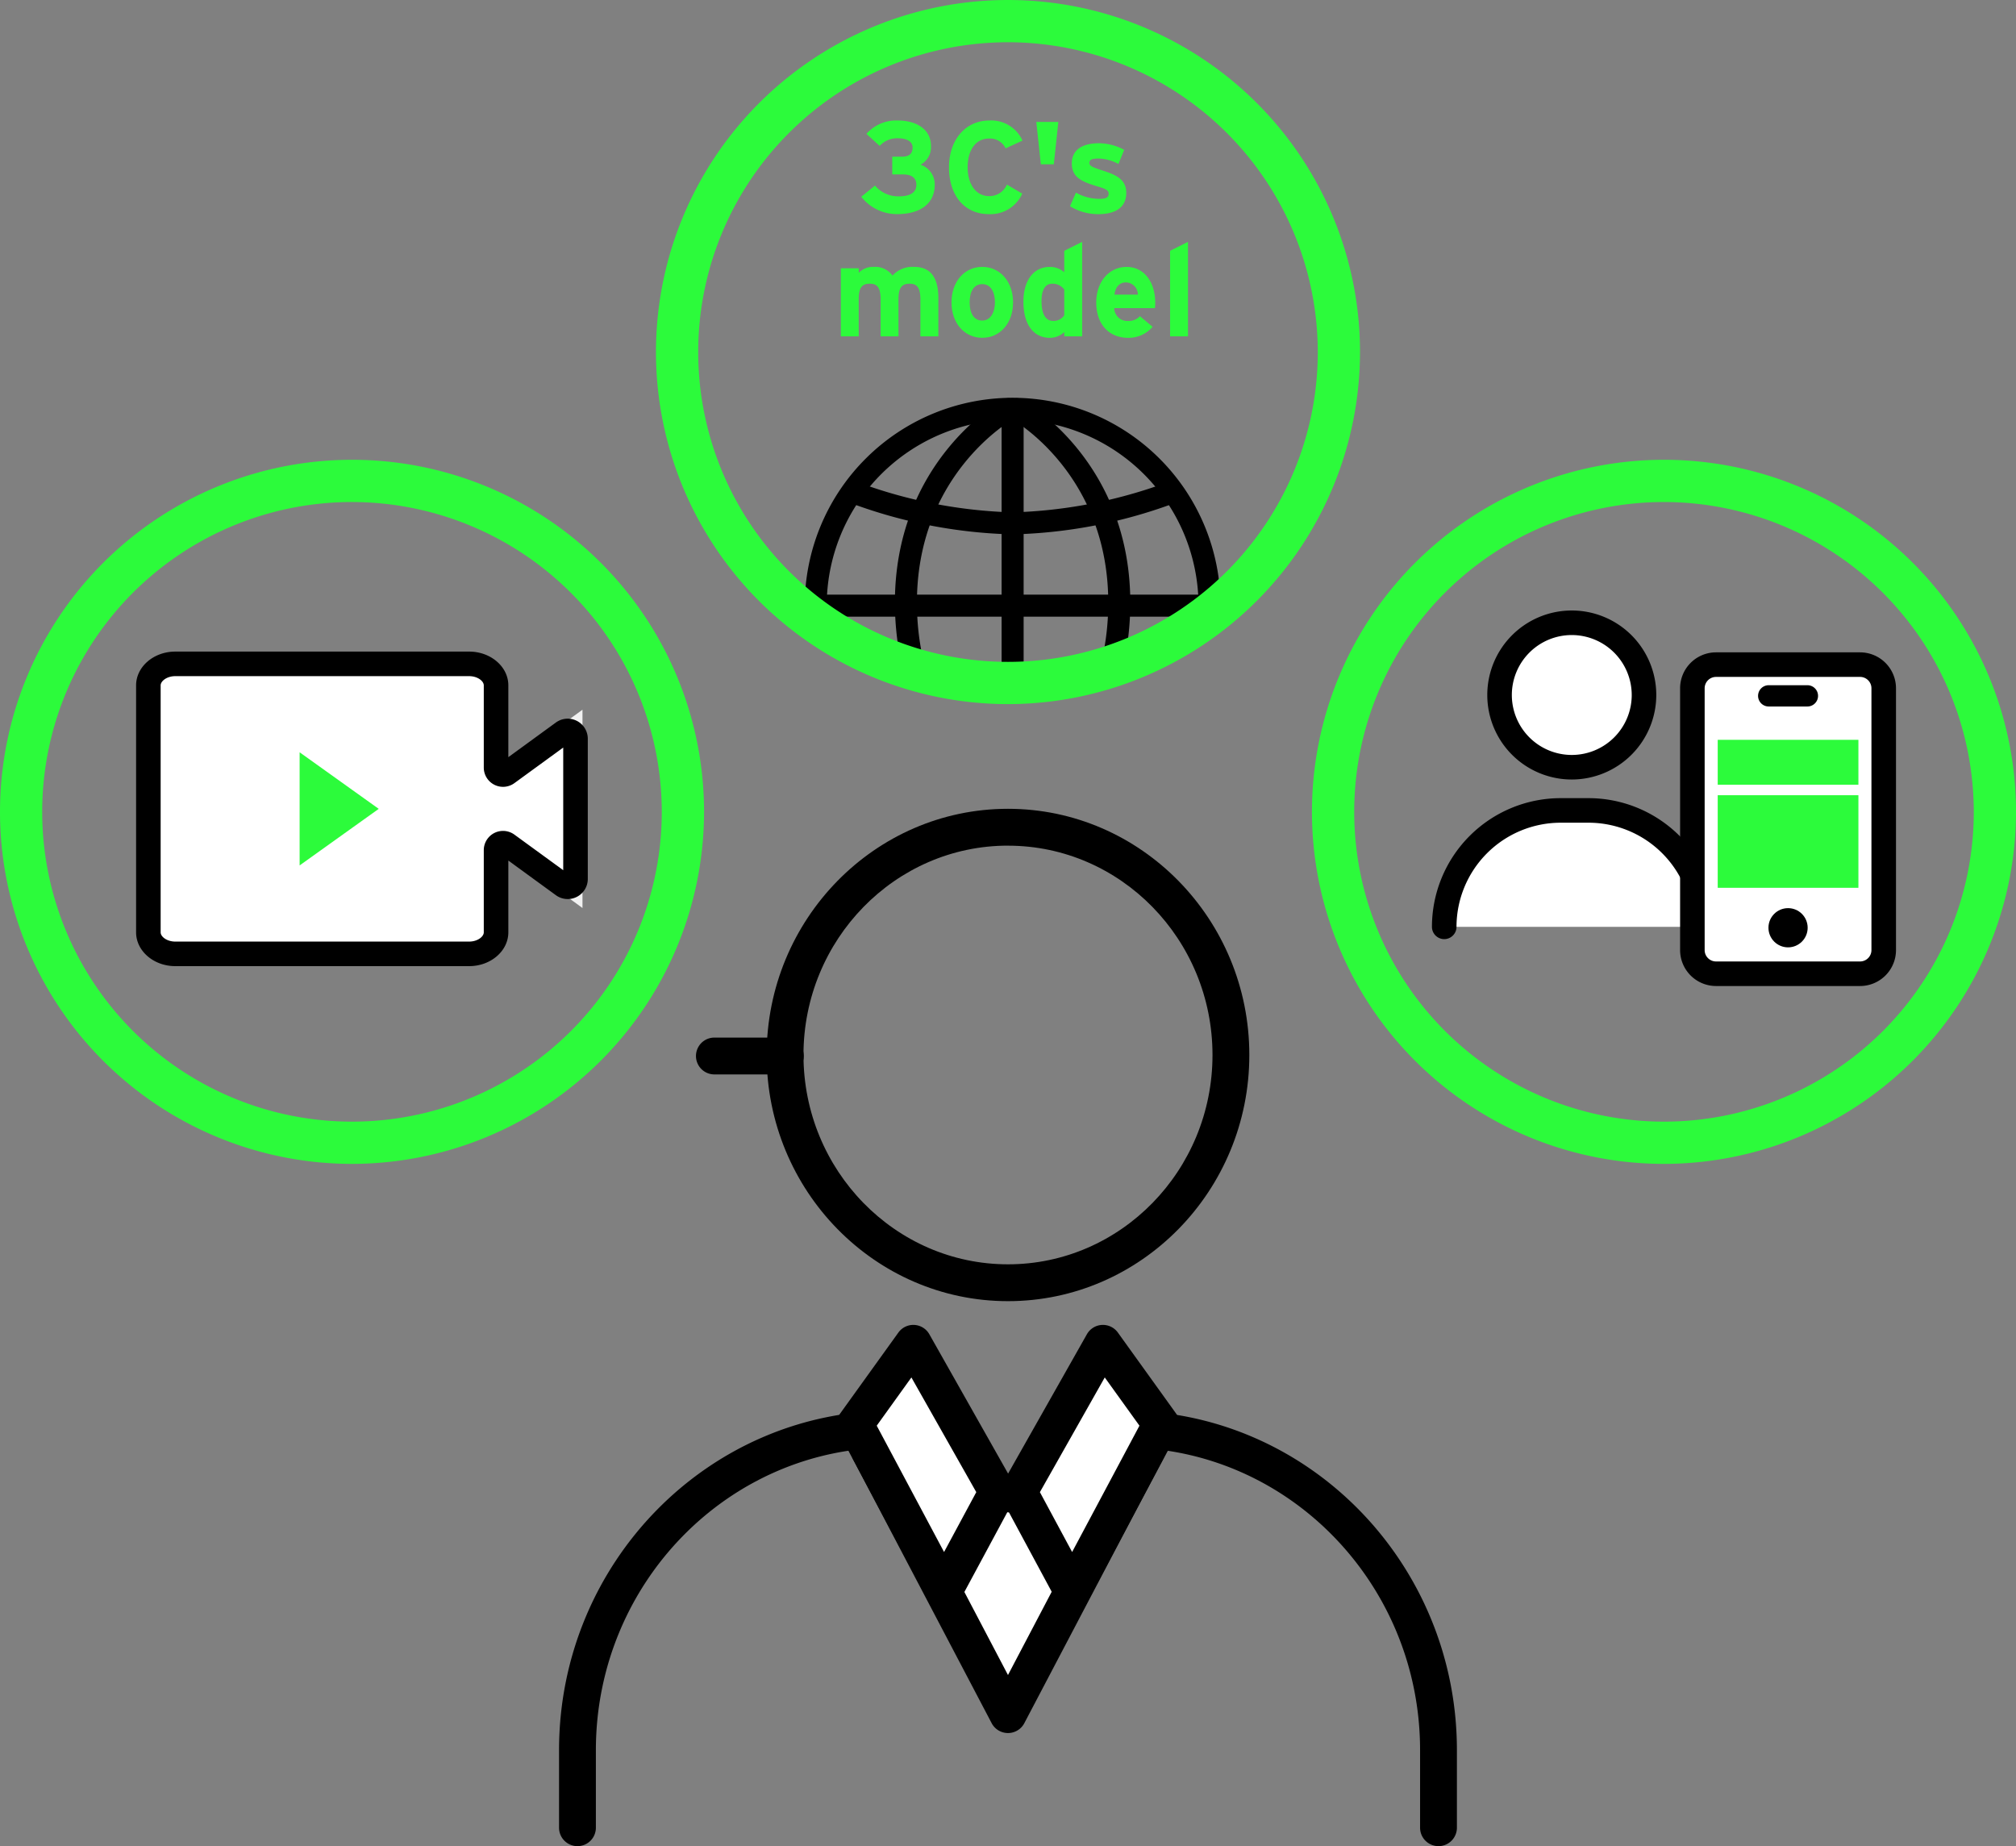
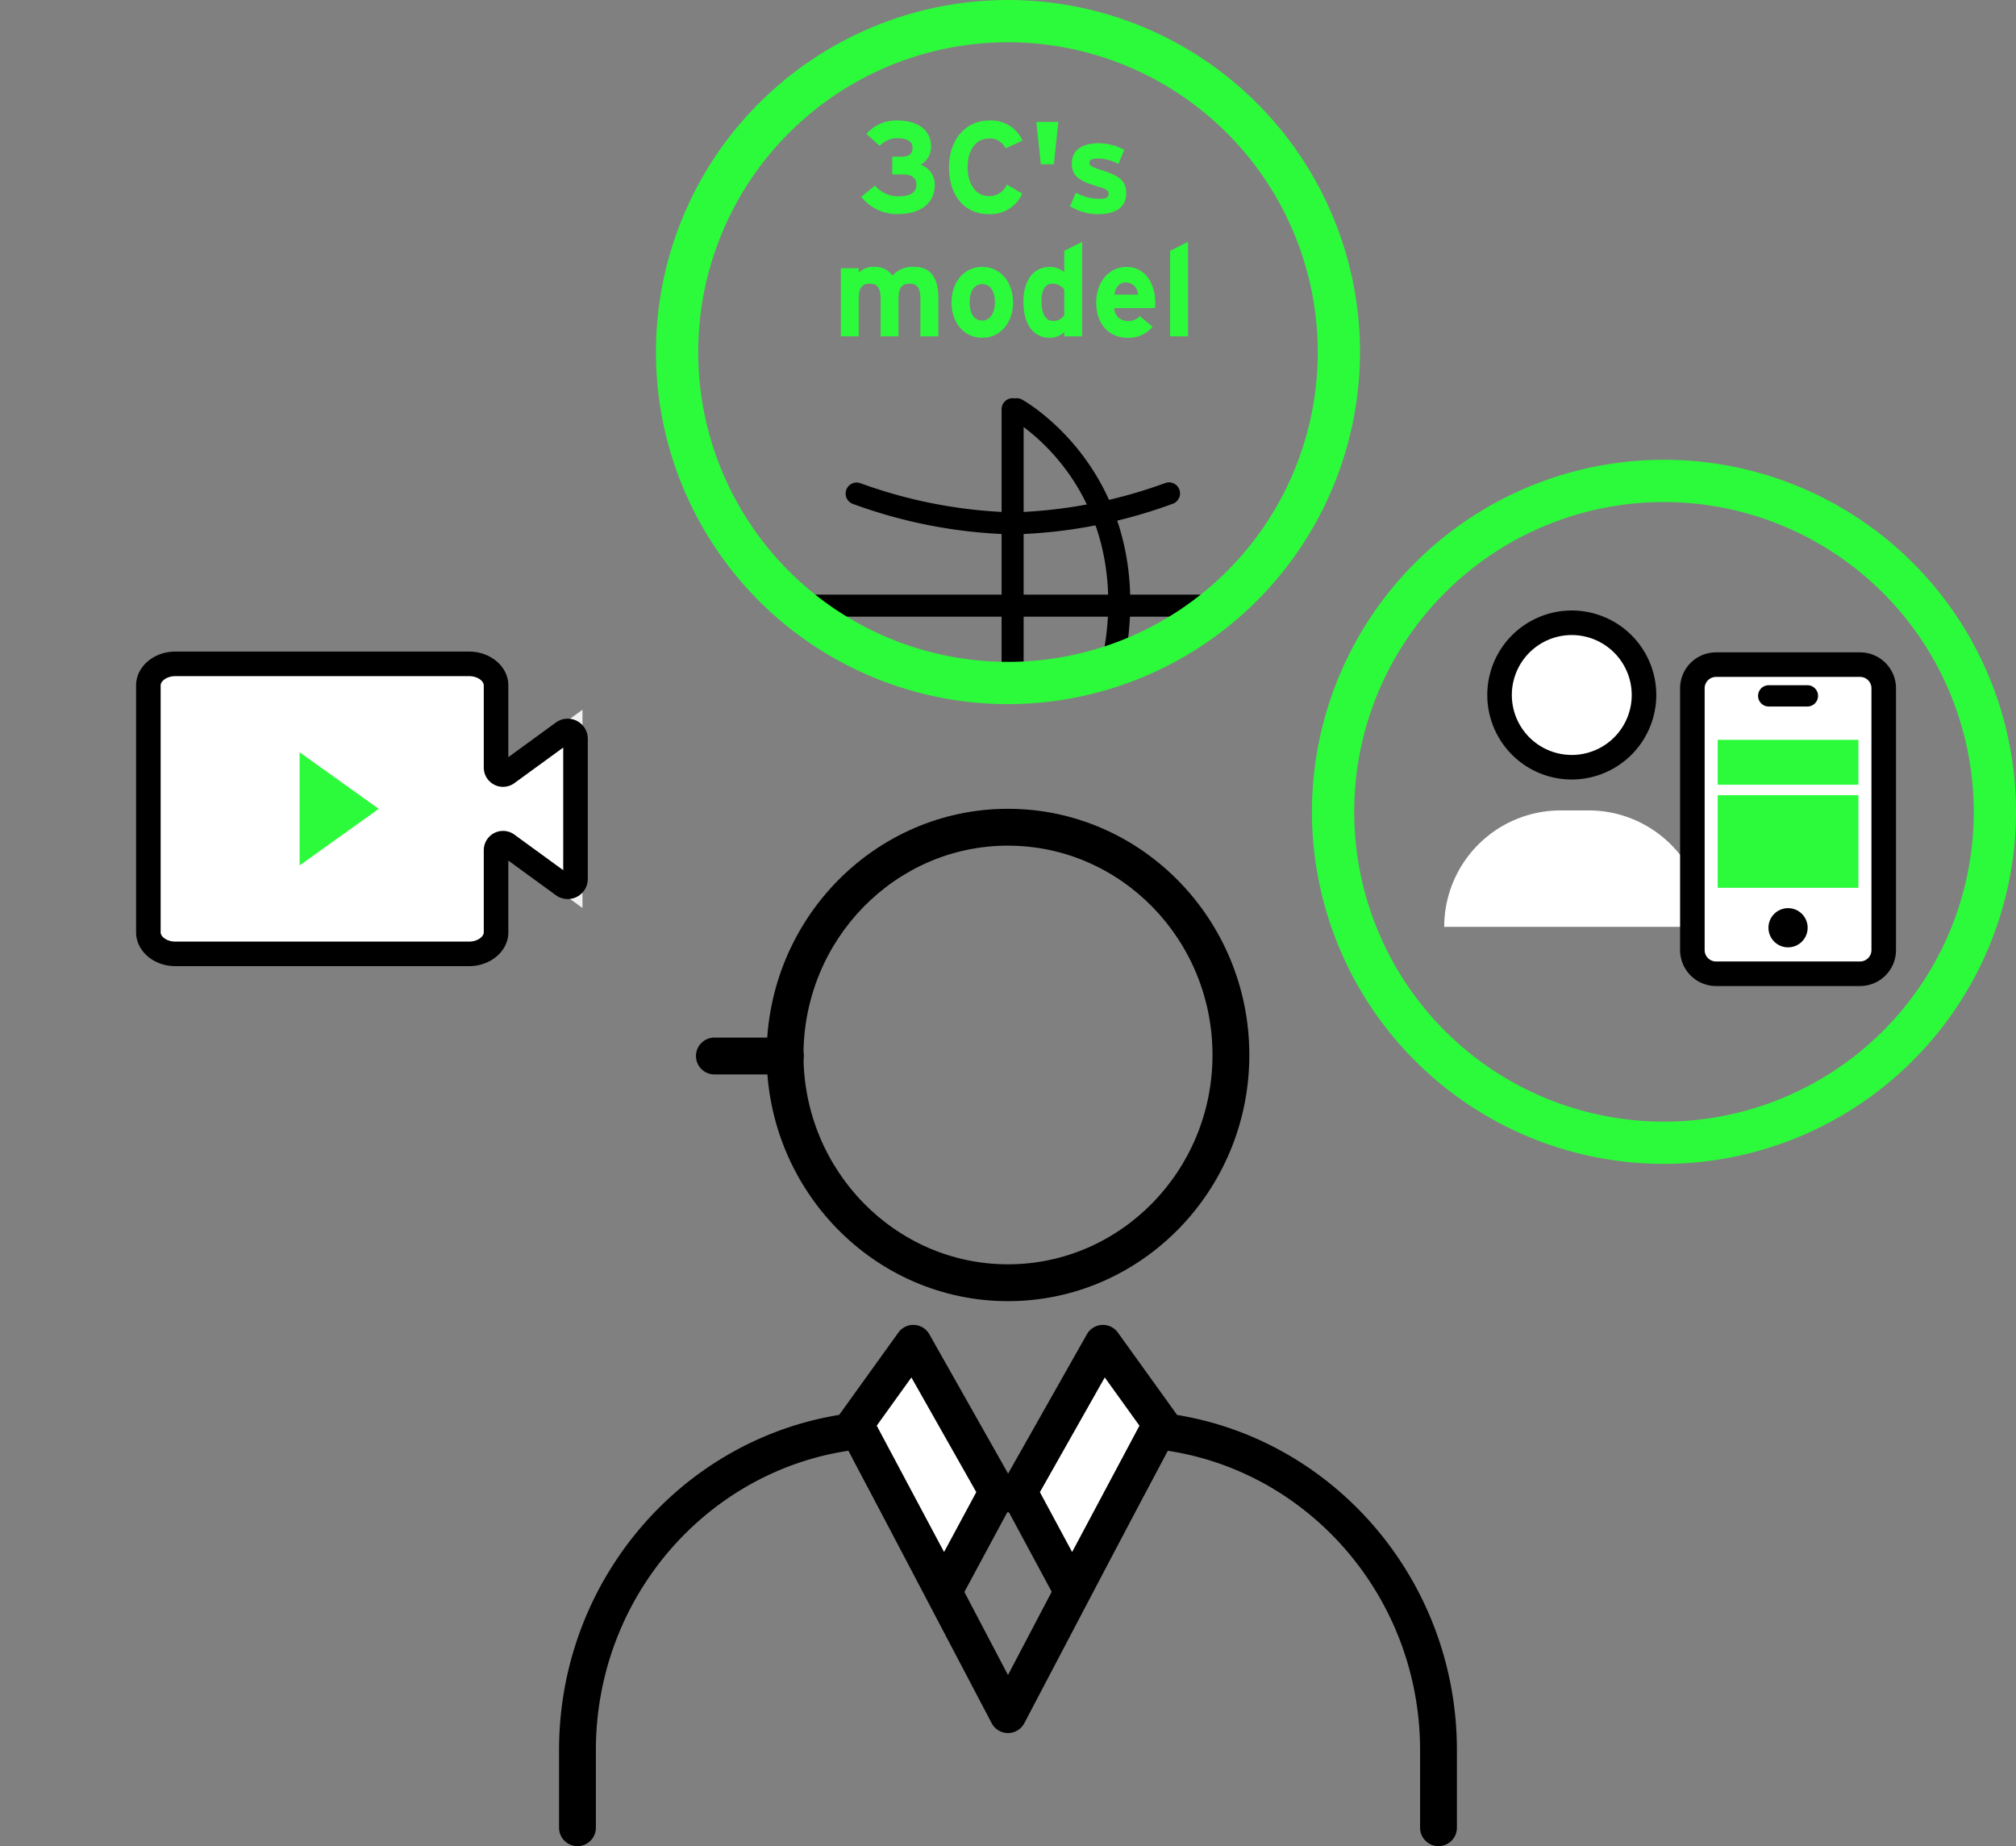
<svg xmlns="http://www.w3.org/2000/svg" width="246.313" height="225.542" viewBox="0 0 246.313 225.542">
  <rect x="0" y="0" width="246.313" height="225.542" fill="#808080" stroke="none" />
  <defs>
    <clipPath id="clip-path">
      <circle id="Ellipse_338" data-name="Ellipse 338" cx="39.944" cy="39.944" r="39.944" transform="translate(91.758 9.506)" fill="none" />
    </clipPath>
  </defs>
  <g id="Group_15467" data-name="Group 15467" transform="translate(-8.546 -6.439)">
    <g id="Group_15440" data-name="Group 15440">
      <path id="Path_109551" data-name="Path 109551" d="M211.848,148.63a43.01,43.01,0,1,1,43.011-43.01A43.059,43.059,0,0,1,211.848,148.63Zm0-80.859A37.849,37.849,0,1,0,249.7,105.62,37.891,37.891,0,0,0,211.848,67.771Z" fill="#2cfb3b" />
    </g>
    <g id="Group_15441" data-name="Group 15441">
-       <path id="Path_109552" data-name="Path 109552" d="M51.556,148.63a43.01,43.01,0,1,1,43.011-43.01A43.058,43.058,0,0,1,51.556,148.63Zm0-80.859A37.849,37.849,0,1,0,89.4,105.62,37.892,37.892,0,0,0,51.556,67.771Z" fill="#2cfb3b" />
-     </g>
+       </g>
    <g id="Group_15444" data-name="Group 15444">
      <g id="Group_15443" data-name="Group 15443">
        <path id="Path_109553" data-name="Path 109553" d="M79.714,93.142l-9.707,7.071V90.171c0-1.923-1.855-3.482-4.142-3.482h-35.9c-2.288,0-4.143,1.559-4.143,3.482v30.172c0,1.922,1.855,3.481,4.143,3.481h35.9c2.287,0,4.142-1.559,4.142-3.481V110.3l9.707,7.071Z" fill="#f1f1f1" />
        <g id="Group_15442" data-name="Group 15442">
          <path id="Path_109554" data-name="Path 109554" d="M29.966,87.542c-1.814,0-3.29,1.18-3.29,2.629v30.172c0,1.449,1.476,2.628,3.29,2.628h35.9c1.814,0,3.29-1.179,3.29-2.628V110.3a.852.852,0,0,1,1.354-.69l6.836,4.98a.954.954,0,0,0,1.516-.771V96.694a.954.954,0,0,0-1.516-.772l-6.836,4.98a.852.852,0,0,1-1.354-.69V90.171c0-1.449-1.476-2.629-3.29-2.629Z" fill="#fff" />
          <path id="Path_109555" data-name="Path 109555" d="M65.864,124.471h-35.9c-2.642,0-4.79-1.852-4.79-4.128V90.171c0-2.277,2.148-4.128,4.79-4.128h35.9c2.642,0,4.79,1.851,4.79,4.128V98.94l5.808-4.23a2.454,2.454,0,0,1,3.9,1.983V113.82a2.454,2.454,0,0,1-3.9,1.984l-5.808-4.231v8.77C70.654,122.619,68.506,124.471,65.864,124.471Zm-35.9-35.428c-1.025,0-1.79.6-1.79,1.128v30.172c0,.533.765,1.128,1.79,1.128h35.9c1.025,0,1.79-.6,1.79-1.128V110.3a2.353,2.353,0,0,1,3.736-1.9l5.971,4.351V97.766l-5.969,4.349a2.353,2.353,0,0,1-3.738-1.9V90.171c0-.533-.765-1.128-1.79-1.128Z" />
        </g>
      </g>
      <path id="Path_109556" data-name="Path 109556" d="M45.154,98.346v13.821l9.665-6.911Z" fill="#2cfb3b" />
    </g>
    <g id="Group_15448" data-name="Group 15448">
      <path id="Path_109557" data-name="Path 109557" d="M184.3,231.981a2.251,2.251,0,0,1-2.25-2.25v-9.475c0-20.389-16.215-36.976-36.146-36.976a2.25,2.25,0,0,1,0-4.5c22.412,0,40.646,18.606,40.646,41.476v9.475A2.251,2.251,0,0,1,184.3,231.981Z" />
      <path id="Path_109558" data-name="Path 109558" d="M79.1,231.981a2.25,2.25,0,0,1-2.25-2.25v-9.475c0-22.87,18.233-41.476,40.645-41.476a2.25,2.25,0,0,1,0,4.5c-19.931,0-36.145,16.587-36.145,36.976v9.475A2.251,2.251,0,0,1,79.1,231.981Z" />
      <path id="Path_109559" data-name="Path 109559" d="M131.7,165.4c-16.259,0-29.486-13.491-29.486-30.075s13.227-30.076,29.486-30.076,29.488,13.492,29.488,30.076S147.962,165.4,131.7,165.4Zm0-55.651c-13.777,0-24.986,11.473-24.986,25.576S117.925,160.9,131.7,160.9s24.988-11.473,24.988-25.575S145.481,109.754,131.7,109.754Z" />
      <path id="Path_109560" data-name="Path 109560" d="M104.5,137.7H95.829a2.25,2.25,0,0,1,0-4.5H104.5a2.25,2.25,0,1,1,0,4.5Z" />
      <g id="Group_15445" data-name="Group 15445">
-         <path id="Path_109561" data-name="Path 109561" d="M148.6,183.735l-16.9,32.178-16.9-32.178,17.1,5.225Z" fill="#fff" />
+         <path id="Path_109561" data-name="Path 109561" d="M148.6,183.735Z" fill="#fff" />
        <path id="Path_109562" data-name="Path 109562" d="M131.7,218.163a2.251,2.251,0,0,1-1.992-1.2l-16.9-32.178a2.249,2.249,0,0,1,2.649-3.2L131.9,186.6l16.034-5.016a2.25,2.25,0,0,1,2.664,3.193l-16.9,32.178A2.25,2.25,0,0,1,131.7,218.163Zm-12.4-30.7,12.4,23.611,12.376-23.566-11.5,3.6a2.239,2.239,0,0,1-1.329,0Z" />
      </g>
      <g id="Group_15446" data-name="Group 15446">
        <path id="Path_109563" data-name="Path 109563" d="M113.02,180.436l10.86,20.374,6.516-12.1-10.268-18.155Z" fill="#fff" />
        <path id="Path_109564" data-name="Path 109564" d="M123.88,203.061h0a2.25,2.25,0,0,1-1.98-1.191l-10.861-20.375a2.249,2.249,0,0,1,.159-2.372l7.11-9.885a2.248,2.248,0,0,1,3.784.206L132.355,187.6a2.252,2.252,0,0,1,.023,2.174l-6.517,12.105A2.248,2.248,0,0,1,123.88,203.061Zm-8.216-22.448,8.226,15.434,3.937-7.314L119.9,174.72Z" />
      </g>
      <g id="Group_15447" data-name="Group 15447">
        <path id="Path_109565" data-name="Path 109565" d="M150.409,180.436l-10.86,20.374-6.516-12.1L143.3,170.552Z" fill="#fff" />
        <path id="Path_109566" data-name="Path 109566" d="M139.549,203.061a2.251,2.251,0,0,1-1.982-1.183l-6.516-12.105a2.249,2.249,0,0,1,.023-2.174l10.268-18.155a2.249,2.249,0,0,1,3.785-.206l7.108,9.885a2.251,2.251,0,0,1,.159,2.372l-10.86,20.375a2.25,2.25,0,0,1-1.98,1.191ZM135.6,188.733l3.937,7.314,8.226-15.434-4.239-5.893Z" />
      </g>
    </g>
    <g id="Group_15453" data-name="Group 15453">
      <g id="Group_15452" data-name="Group 15452" clip-path="url(#clip-path)">
        <g id="Group_15451" data-name="Group 15451">
-           <path id="Path_109567" data-name="Path 109567" d="M132.267,105.837a25.4,25.4,0,1,1,25.4-25.4A25.434,25.434,0,0,1,132.267,105.837Zm0-48.118A22.713,22.713,0,1,0,154.98,80.432,22.738,22.738,0,0,0,132.267,57.719Z" />
          <path id="Path_109568" data-name="Path 109568" d="M156.265,81.778h-48a1.346,1.346,0,1,1,0-2.691h48a1.346,1.346,0,0,1,0,2.691Z" />
          <g id="Group_15449" data-name="Group 15449">
            <path id="Path_109569" data-name="Path 109569" d="M132.267,71.724A60.784,60.784,0,0,1,112.7,67.981a1.346,1.346,0,0,1,.977-2.508,59.091,59.091,0,0,0,18.591,3.56,59.089,59.089,0,0,0,18.59-3.56,1.346,1.346,0,1,1,.976,2.508A60.78,60.78,0,0,1,132.267,71.724Z" />
            <path id="Path_109570" data-name="Path 109570" d="M151.344,95.483a1.326,1.326,0,0,1-.487-.092,59.135,59.135,0,0,0-18.59-3.559,59.137,59.137,0,0,0-18.591,3.559,1.345,1.345,0,1,1-.977-2.507,60.771,60.771,0,0,1,19.568-3.744,60.767,60.767,0,0,1,19.566,3.744,1.345,1.345,0,0,1-.489,2.6Z" />
          </g>
          <path id="Path_109571" data-name="Path 109571" d="M132.267,105.777a1.345,1.345,0,0,1-1.346-1.346v-48a1.345,1.345,0,0,1,2.691,0v48A1.345,1.345,0,0,1,132.267,105.777Z" />
          <g id="Group_15450" data-name="Group 15450">
-             <path id="Path_109572" data-name="Path 109572" d="M131.757,105.777a1.335,1.335,0,0,1-.67-.18c-.531-.306-13-7.7-13.2-25.15-.193-17.483,12.663-24.881,13.21-25.186a1.345,1.345,0,1,1,1.314,2.347c-.488.277-12.008,6.969-11.833,22.81.174,15.871,11.374,22.572,11.851,22.849a1.346,1.346,0,0,1-.677,2.51Z" />
            <path id="Path_109573" data-name="Path 109573" d="M132.774,105.777a1.346,1.346,0,0,1-.672-2.512c.509-.3,11.673-7,11.848-22.847S132.6,57.885,132.114,57.607a1.345,1.345,0,0,1,1.317-2.346c.547.305,13.4,7.7,13.211,25.186-.194,17.454-12.665,24.844-13.2,25.15A1.339,1.339,0,0,1,132.774,105.777Z" />
          </g>
        </g>
      </g>
    </g>
    <g id="Group_15455" data-name="Group 15455">
      <g id="Group_15454" data-name="Group 15454">
        <path id="Path_109574" data-name="Path 109574" d="M122.754,28.985c0,2.392-1.838,3.611-4.594,3.611a5.512,5.512,0,0,1-4.386-2.122l1.678-1.363a3.7,3.7,0,0,0,2.914,1.315c1.457,0,2.139-.523,2.139-1.409,0-.856-.587-1.268-1.632-1.268h-1.314v-2.17h1.187c.919,0,1.3-.4,1.3-1.124,0-.57-.459-1.125-1.852-1.125a2.88,2.88,0,0,0-2.17.935l-1.617-1.473a4.833,4.833,0,0,1,3.818-1.632c2.264,0,4.07,1.046,4.07,3.137a2.429,2.429,0,0,1-1.282,2.265A2.536,2.536,0,0,1,122.754,28.985Z" fill="#2cfb3b" />
        <path id="Path_109575" data-name="Path 109575" d="M133.472,23.615l-2.06.95a2.106,2.106,0,0,0-2.027-1.2c-1.663,0-2.613,1.457-2.613,3.516,0,2,.965,3.517,2.629,3.517a2.319,2.319,0,0,0,2.169-1.41l1.87,1.109a4.237,4.237,0,0,1-4.1,2.5c-2.9,0-4.847-2.217-4.847-5.718,0-3.373,2.028-5.718,4.926-5.718A4.183,4.183,0,0,1,133.472,23.615Z" fill="#2cfb3b" />
        <path id="Path_109576" data-name="Path 109576" d="M137.854,21.335l-.555,5.179h-1.584l-.555-5.179Z" fill="#2cfb3b" />
        <path id="Path_109577" data-name="Path 109577" d="M146.151,30c0,1.916-1.521,2.6-3.389,2.6a6.521,6.521,0,0,1-3.484-.966l.728-1.663a5.8,5.8,0,0,0,2.882.761c.855,0,1.109-.207,1.109-.634,0-.38-.3-.571-1.219-.84-2-.6-3.279-1.093-3.279-2.851,0-1.726,1.378-2.47,3.325-2.47a6.63,6.63,0,0,1,3.074.807l-.7,1.727a5.377,5.377,0,0,0-2.422-.665c-.887,0-1.125.174-1.125.538,0,.348.253.491,1.726.966C144.868,27.8,146.151,28.336,146.151,30Z" fill="#2cfb3b" />
        <path id="Path_109578" data-name="Path 109578" d="M123.191,47.533H121v-4.5c0-1.489-.428-1.932-1.33-1.932s-1.347.443-1.347,1.884v4.546h-2.185v-4.5c0-1.489-.428-1.932-1.331-1.932s-1.346.443-1.346,1.884v4.546H111.28V39.218h2.186v.554a2.4,2.4,0,0,1,1.821-.728,2.6,2.6,0,0,1,2.3,1.06,3.31,3.31,0,0,1,2.645-1.06c2.123,0,2.962,1.457,2.962,3.8Z" fill="#2cfb3b" />
        <path id="Path_109579" data-name="Path 109579" d="M132.323,43.384c0,2.55-1.6,4.323-3.769,4.323s-3.754-1.773-3.754-4.323,1.584-4.34,3.754-4.34S132.323,40.833,132.323,43.384Zm-2.217,0c0-1.268-.507-2.234-1.552-2.234s-1.537.951-1.537,2.234.491,2.217,1.537,2.217S130.106,44.54,130.106,43.384Z" fill="#2cfb3b" />
        <path id="Path_109580" data-name="Path 109580" d="M140.761,47.533h-2.186v-.522a2.564,2.564,0,0,1-1.758.7c-1.774,0-3.231-1.33-3.231-4.435,0-2.486,1.172-4.228,3.231-4.228a2.637,2.637,0,0,1,1.758.649V37.08l2.186-1.093Zm-2.186-2.582V41.815A1.74,1.74,0,0,0,137.1,41.1c-.839,0-1.3.728-1.3,2.123,0,1.71.57,2.422,1.426,2.422A1.532,1.532,0,0,0,138.575,44.951Z" fill="#2cfb3b" />
        <path id="Path_109581" data-name="Path 109581" d="M149.689,43.384a6.767,6.767,0,0,1-.032.7h-4.973a1.6,1.6,0,0,0,1.711,1.568,1.85,1.85,0,0,0,1.424-.586l1.553,1.3a3.877,3.877,0,0,1-2.977,1.346c-2.392,0-3.912-1.694-3.912-4.323,0-2.551,1.6-4.34,3.706-4.34C148.406,39.044,149.689,41.008,149.689,43.384Zm-2.122-.95a1.476,1.476,0,0,0-1.49-1.49c-.792,0-1.282.65-1.361,1.49Z" fill="#2cfb3b" />
        <path id="Path_109582" data-name="Path 109582" d="M153.693,47.533h-2.186V37.08l2.186-1.093Z" fill="#2cfb3b" />
      </g>
    </g>
    <g id="Group_15457" data-name="Group 15457">
      <g id="Group_15456" data-name="Group 15456">
        <path id="Path_109583" data-name="Path 109583" d="M131.7,92.46a43.01,43.01,0,1,1,43.011-43.01A43.058,43.058,0,0,1,131.7,92.46Zm0-80.859A37.849,37.849,0,1,0,169.551,49.45,37.891,37.891,0,0,0,131.7,11.6Z" fill="#2cfb3b" />
      </g>
    </g>
    <g id="Group_15466" data-name="Group 15466">
      <g id="Group_15462" data-name="Group 15462">
        <g id="Group_15459" data-name="Group 15459">
          <g id="Group_15458" data-name="Group 15458">
            <path id="Path_109584" data-name="Path 109584" d="M185,119.669a14.221,14.221,0,0,1,14.221-14.221h3.419a14.221,14.221,0,0,1,14.222,14.221" fill="#fff" />
-             <path id="Path_109585" data-name="Path 109585" d="M216.86,121.17a1.5,1.5,0,0,1-1.5-1.5,12.735,12.735,0,0,0-12.72-12.722h-3.419A12.736,12.736,0,0,0,186.5,119.67a1.5,1.5,0,0,1-3,0,15.74,15.74,0,0,1,15.722-15.722h3.419a15.739,15.739,0,0,1,15.72,15.722A1.5,1.5,0,0,1,216.86,121.17Z" />
          </g>
        </g>
        <g id="Group_15461" data-name="Group 15461">
          <g id="Group_15460" data-name="Group 15460">
            <circle id="Ellipse_339" data-name="Ellipse 339" cx="8.824" cy="8.824" r="8.824" transform="translate(191.761 82.522)" fill="#fff" />
            <path id="Path_109586" data-name="Path 109586" d="M200.585,101.671a10.324,10.324,0,1,1,10.324-10.325A10.337,10.337,0,0,1,200.585,101.671Zm0-17.649a7.324,7.324,0,1,0,7.324,7.324A7.332,7.332,0,0,0,200.585,84.022Z" />
          </g>
        </g>
      </g>
      <g id="Group_15464" data-name="Group 15464">
        <g id="Group_15463" data-name="Group 15463">
          <rect id="Rectangle_34141" data-name="Rectangle 34141" width="23.377" height="37.763" rx="2.889" transform="translate(215.321 87.637)" fill="#fff" />
          <path id="Path_109587" data-name="Path 109587" d="M235.809,126.9h-17.6a4.394,4.394,0,0,1-4.39-4.388V90.525a4.394,4.394,0,0,1,4.39-4.389h17.6a4.393,4.393,0,0,1,4.388,4.389v31.986A4.393,4.393,0,0,1,235.809,126.9Zm-17.6-37.763a1.391,1.391,0,0,0-1.39,1.389v31.986a1.39,1.39,0,0,0,1.39,1.388h17.6a1.39,1.39,0,0,0,1.388-1.388V90.525a1.391,1.391,0,0,0-1.388-1.389Z" />
        </g>
      </g>
      <g id="Group_15465" data-name="Group 15465">
        <line id="Line_8108" data-name="Line 8108" x2="4.727" transform="translate(224.646 91.45)" fill="#f1f1f1" />
        <path id="Path_109588" data-name="Path 109588" d="M229.373,92.751h-4.727a1.3,1.3,0,0,1,0-2.6h4.727a1.3,1.3,0,0,1,0,2.6Z" />
      </g>
      <circle id="Ellipse_340" data-name="Ellipse 340" cx="2.395" cy="2.395" r="2.395" transform="translate(224.614 117.386)" />
      <rect id="Rectangle_34142" data-name="Rectangle 34142" width="17.189" height="5.486" transform="translate(218.415 96.822)" fill="#2cfb3b" />
      <rect id="Rectangle_34143" data-name="Rectangle 34143" width="17.189" height="11.311" transform="translate(218.415 103.59)" fill="#2cfb3b" />
    </g>
  </g>
</svg>